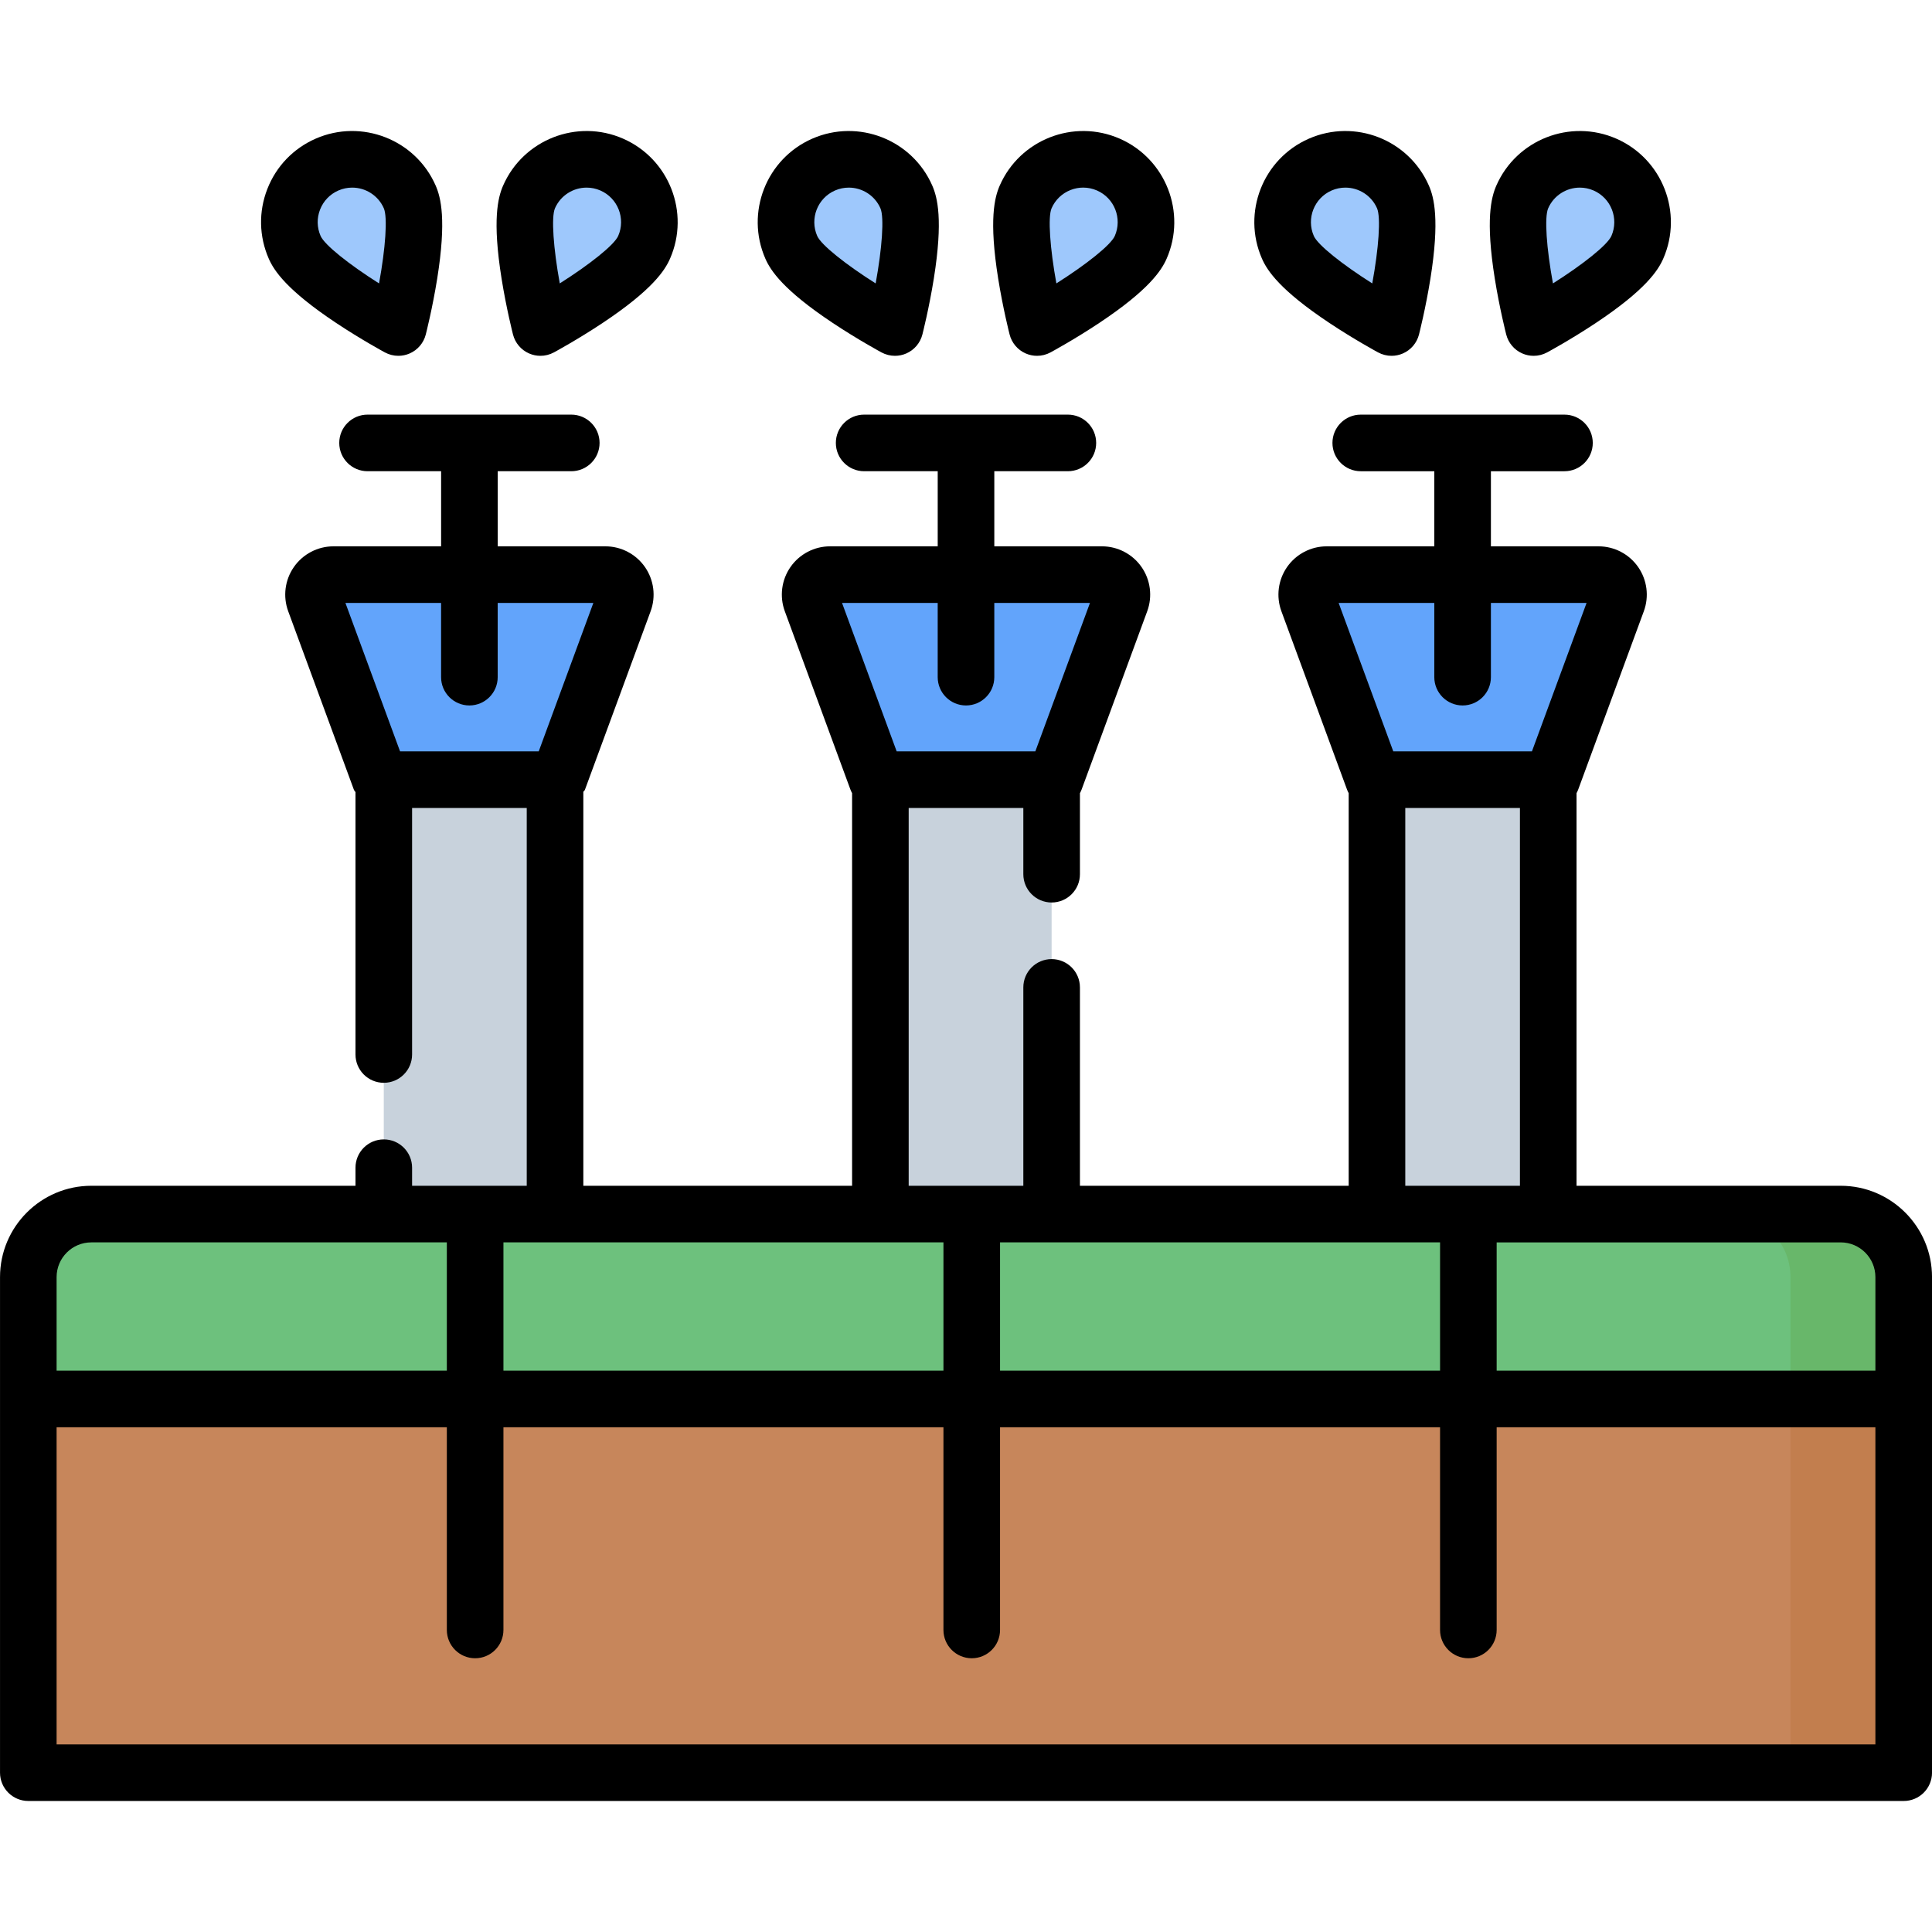
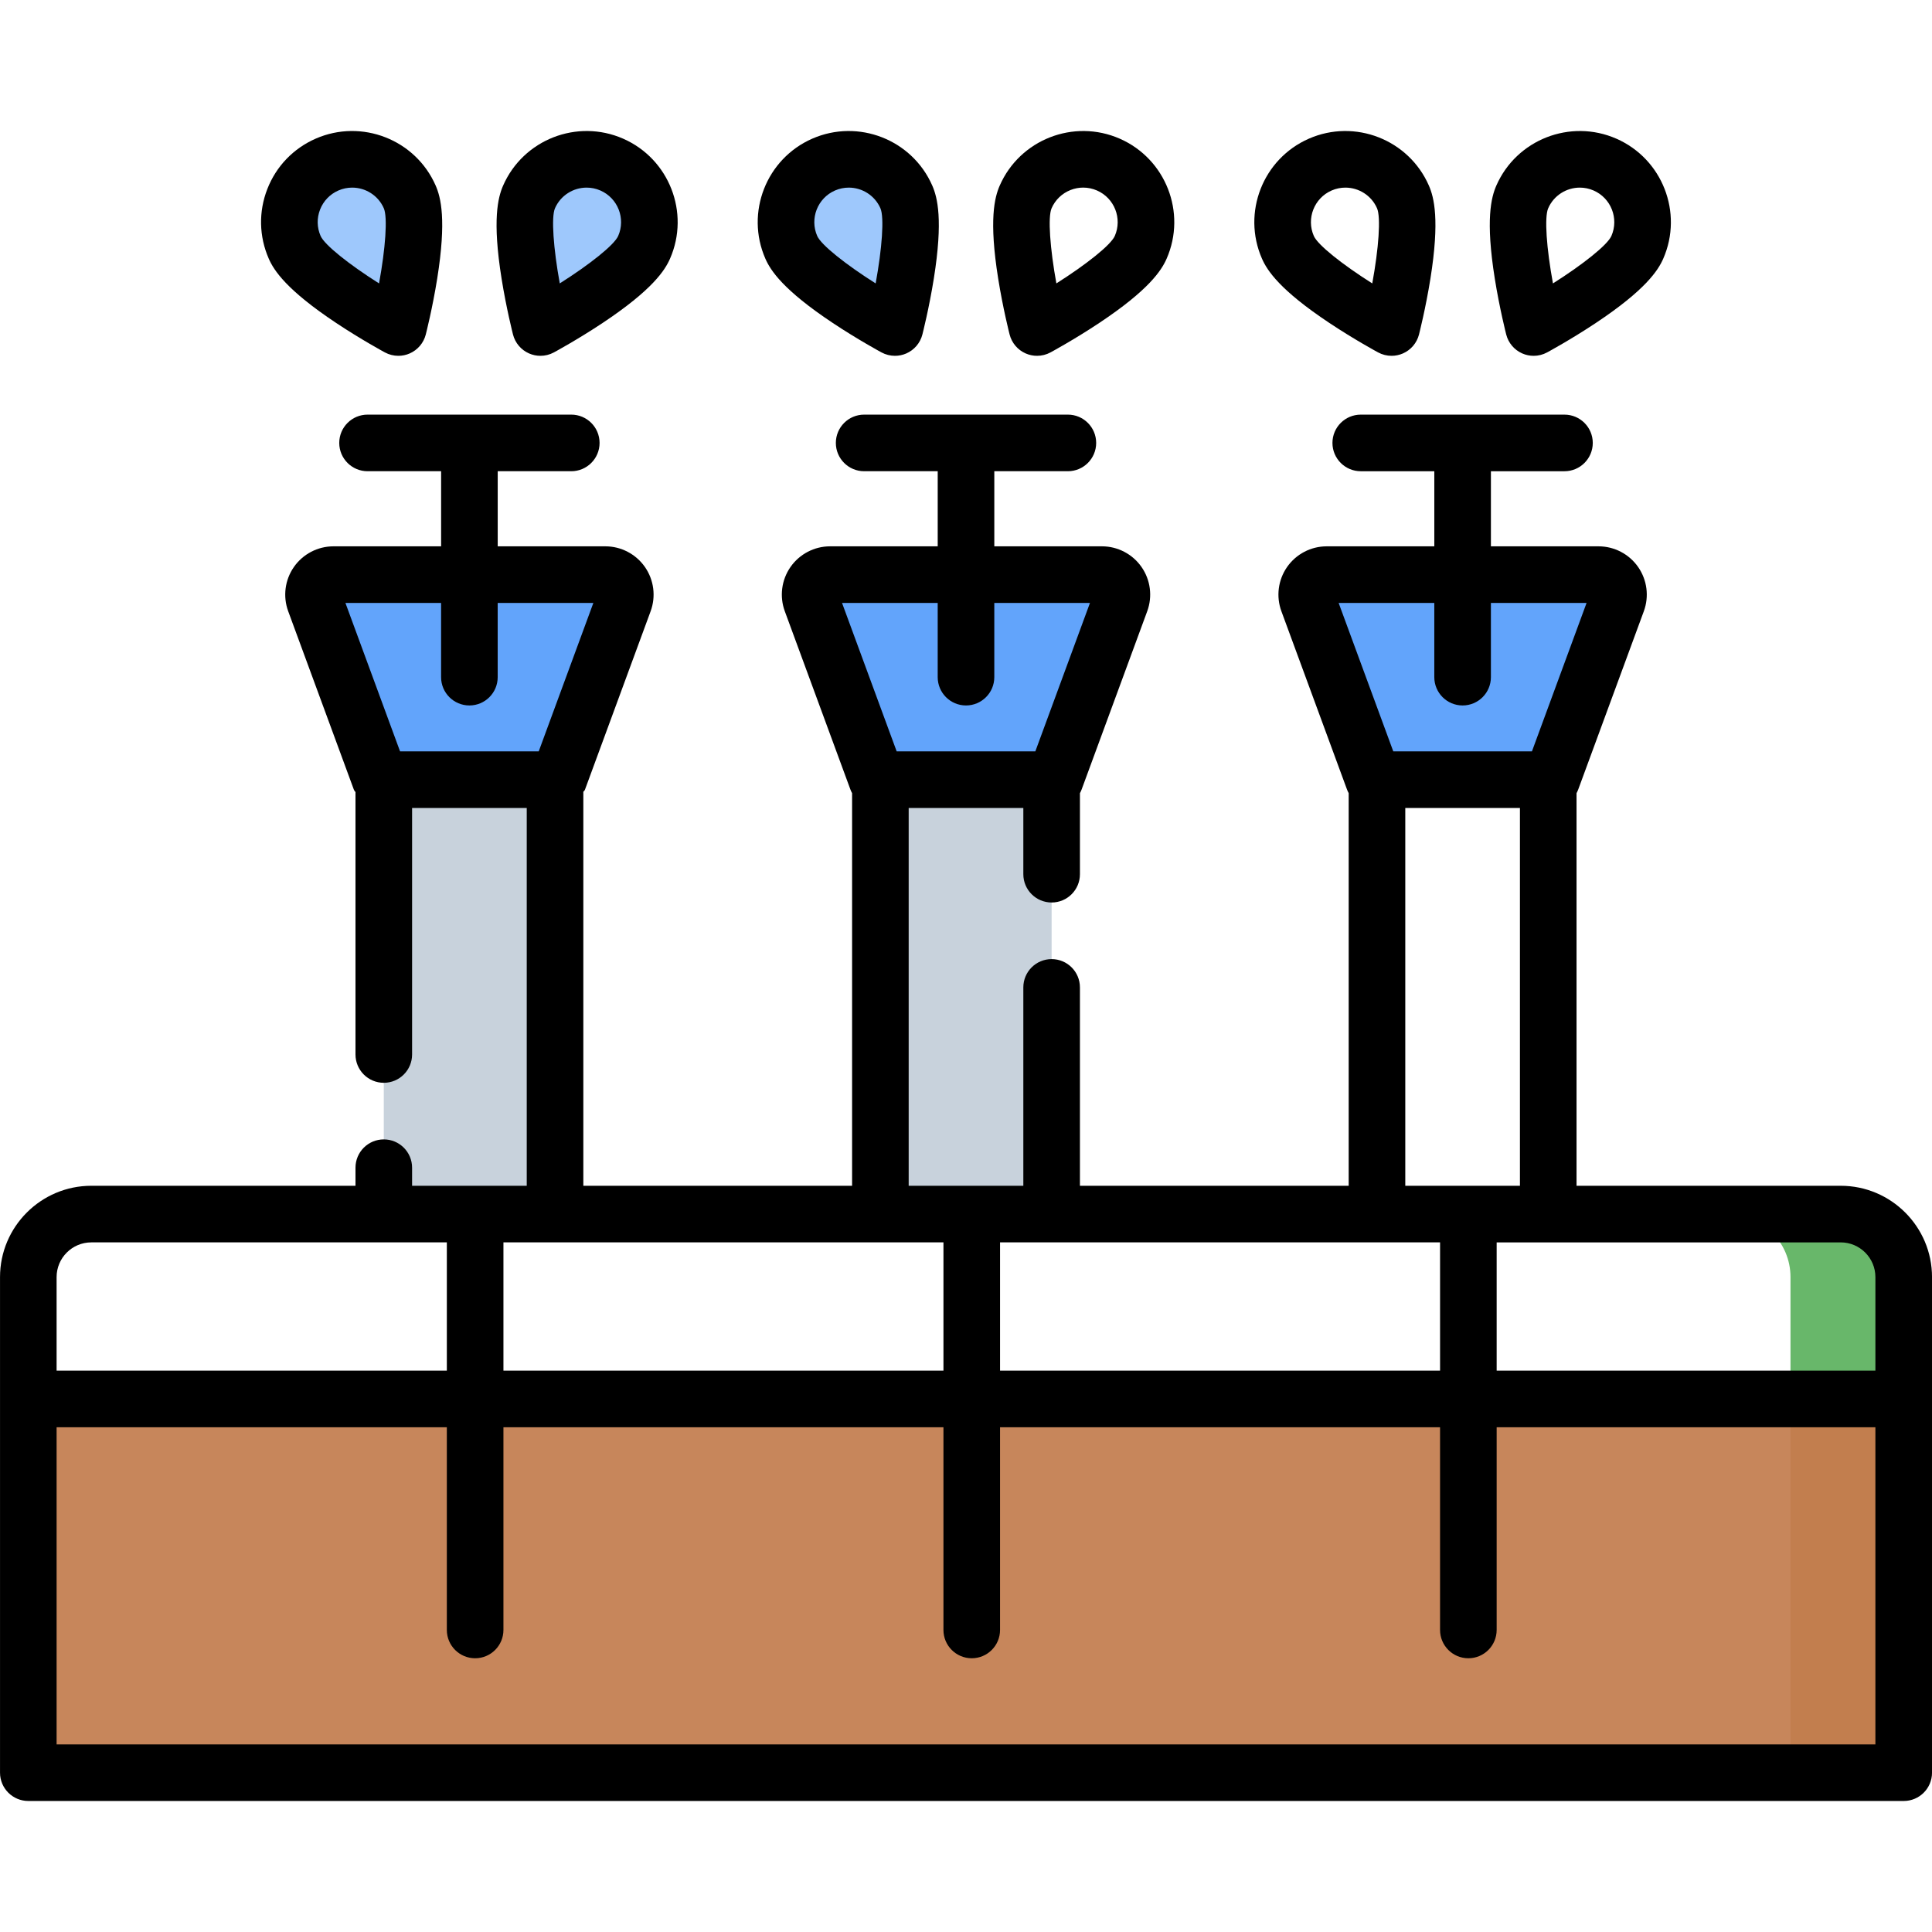
<svg xmlns="http://www.w3.org/2000/svg" id="Capa_1" height="512" viewBox="0 0 512 512" width="512">
  <g>
    <g>
      <g>
-         <path d="m504.5 370.737h-497v-32.295c0-9.223 7.476-16.699 16.699-16.699h463.602c9.223 0 16.699 7.476 16.699 16.699z" fill="#6dc17d" />
-       </g>
+         </g>
    </g>
    <g>
      <g>
        <path d="m487.801 321.743h-30c9.223 0 16.699 7.476 16.699 16.699v32.295h30v-32.295c0-9.222-7.476-16.699-16.699-16.699z" fill="#68b76a" />
      </g>
    </g>
    <g>
      <g>
        <path d="m7.5 370.737h497v99.043h-497z" fill="#c7865b" />
      </g>
    </g>
    <g>
      <g>
        <path d="m474.5 370.737h30v99.043h-30z" fill="#c27e4e" />
      </g>
    </g>
    <g>
      <g>
        <path d="m101.702 206.623h45.384v115.102h-45.384z" fill="#c8d2dc" />
      </g>
    </g>
    <g>
      <g>
        <path d="m147.998 206.623h-47.208l-17.381-47.224c-1.271-3.452 1.284-7.115 4.963-7.115h72.044c3.679 0 6.234 3.663 4.963 7.115z" fill="#62a4fb" />
      </g>
    </g>
    <g>
      <g>
        <path d="m78.093 65.538c-3.687-8.421.151-18.235 8.572-21.922s18.235.151 21.922 8.572-3.017 34.609-3.017 34.609-23.791-12.838-27.477-21.259z" fill="#9ec8fc" />
      </g>
    </g>
    <g>
      <g>
        <path d="m170.695 65.538c3.687-8.421-.151-18.235-8.572-21.922s-18.235.151-21.922 8.572 3.017 34.609 3.017 34.609 23.791-12.838 27.477-21.259z" fill="#9ec8fc" />
      </g>
    </g>
    <g>
      <g>
        <path d="m233.308 206.623h45.384v115.102h-45.384z" fill="#c8d2dc" />
      </g>
    </g>
    <g>
      <g>
        <path d="m279.604 206.623h-47.208l-17.381-47.224c-1.271-3.452 1.284-7.115 4.963-7.115h72.044c3.679 0 6.234 3.663 4.963 7.115z" fill="#62a4fb" />
      </g>
    </g>
    <g>
      <g>
        <path d="m209.699 65.538c-3.687-8.421.151-18.235 8.572-21.922s18.235.151 21.922 8.572-3.017 34.609-3.017 34.609-23.791-12.838-27.477-21.259z" fill="#9ec8fc" />
      </g>
    </g>
    <g>
      <g>
-         <path d="m302.302 65.538c3.687-8.421-.151-18.235-8.572-21.922s-18.235.151-21.922 8.572 3.017 34.609 3.017 34.609 23.79-12.838 27.477-21.259z" fill="#9ec8fc" />
-       </g>
+         </g>
    </g>
    <g>
      <g>
-         <path d="m364.915 206.623h45.384v115.102h-45.384z" fill="#c8d2dc" />
-       </g>
+         </g>
    </g>
    <g>
      <g>
        <path d="m411.211 206.623h-47.208l-17.381-47.224c-1.271-3.452 1.284-7.115 4.963-7.115h72.044c3.679 0 6.234 3.663 4.963 7.115z" fill="#62a4fb" />
      </g>
    </g>
    <g>
      <g>
-         <path d="m341.305 65.538c-3.687-8.421.151-18.235 8.572-21.922s18.235.151 21.922 8.572-3.017 34.609-3.017 34.609-23.79-12.838-27.477-21.259z" fill="#9ec8fc" />
-       </g>
+         </g>
    </g>
    <g>
      <g>
-         <path d="m433.908 65.538c3.687-8.421-.151-18.235-8.572-21.922s-18.235.151-21.922 8.572 3.017 34.609 3.017 34.609 23.79-12.838 27.477-21.259z" fill="#9ec8fc" />
-       </g>
+         </g>
    </g>
    <g>
      <path d="m487.801 314.243h-70.003v-104.047c.17-.314.325-.64.451-.982l17.381-47.225c1.443-3.921.877-8.307-1.513-11.733s-6.311-5.472-10.489-5.472h-28.522v-19.902h19.494c4.142 0 7.5-3.358 7.5-7.5s-3.358-7.5-7.5-7.5h-53.988c-4.142 0-7.5 3.358-7.5 7.5s3.358 7.5 7.5 7.5h19.494v19.902h-28.522c-4.178 0-8.099 2.046-10.489 5.472-2.39 3.427-2.956 7.813-1.513 11.733l17.381 47.225c.126.342.28.668.451.982v104.047h-71.222v-52.571c0-4.142-3.358-7.5-7.5-7.5s-7.5 3.358-7.5 7.5v52.571h-30.384v-100.12h30.384v17.549c0 4.142 3.358 7.5 7.5 7.5s7.5-3.358 7.5-7.5v-21.476c.17-.314.325-.64.451-.982l17.38-47.224c1.443-3.92.879-8.307-1.512-11.734-2.39-3.427-6.311-5.473-10.489-5.473h-28.522v-19.902h19.494c4.142 0 7.5-3.358 7.5-7.5s-3.358-7.5-7.5-7.5h-53.988c-4.142 0-7.5 3.358-7.5 7.5s3.358 7.5 7.5 7.5h19.494v19.902h-28.522c-4.178 0-8.099 2.046-10.489 5.473s-2.955 7.813-1.512 11.733l17.381 47.225c.126.342.28.668.451.982v104.047h-71.222v-104.423c.189-.149.351-.336.451-.607l17.381-47.225c1.443-3.921.877-8.307-1.513-11.733-2.391-3.426-6.312-5.472-10.489-5.472h-28.522v-19.902h19.494c4.142 0 7.5-3.358 7.5-7.5s-3.358-7.5-7.5-7.5h-53.989c-4.142 0-7.5 3.358-7.5 7.5s3.358 7.5 7.5 7.5h19.494v19.902h-28.522c-4.178 0-8.099 2.046-10.489 5.472-2.39 3.427-2.955 7.813-1.513 11.733l17.381 47.225c.117.317.273.529.451.682v69.558c0 4.142 3.358 7.5 7.5 7.5s7.5-3.358 7.5-7.5v-65.331h30.384v100.12h-30.384v-4.79c0-4.142-3.358-7.5-7.5-7.5s-7.5 3.358-7.5 7.5v4.79h-70.003c-13.343.001-24.199 10.857-24.199 24.2v131.338c0 4.142 3.358 7.5 7.5 7.5h497c4.142 0 7.5-3.358 7.5-7.5v-131.338c0-13.343-10.855-24.199-24.199-24.199zm-264.653-154.46h25.352v19.67c0 4.142 3.358 7.5 7.5 7.5s7.5-3.358 7.5-7.5v-19.67h25.352l-14.479 39.34h-36.746zm-131.606 0h25.352v19.67c0 4.142 3.358 7.5 7.5 7.5s7.5-3.358 7.5-7.5v-19.67h25.352l-14.479 39.34h-36.746zm405.458 178.659v24.795h-100.37v-33.994h91.171c5.073 0 9.199 4.127 9.199 9.199zm-246.976-9.199v33.994h-116.607v-33.994zm15 0h116.606v33.994h-116.606zm89.73-169.46h25.352v19.67c0 4.142 3.358 7.5 7.5 7.5s7.5-3.358 7.5-7.5v-19.67h25.352l-14.479 39.34h-36.745zm17.661 54.34h30.384v100.12h-30.384zm-357.415 124.319c0-5.072 4.127-9.199 9.199-9.199h94.218v33.994h-103.417zm0 123.839v-84.043h103.417v53.717c0 4.142 3.358 7.5 7.5 7.5s7.5-3.358 7.5-7.5v-53.717h116.606v53.717c0 4.142 3.358 7.5 7.5 7.5s7.5-3.358 7.5-7.5v-53.717h116.607v53.717c0 4.142 3.358 7.5 7.5 7.5s7.5-3.358 7.5-7.5v-53.717h100.37v84.043z" />
      <path d="m89.06 85.57c6.62 4.403 12.692 7.689 12.947 7.827 1.109.598 2.334.9 3.562.9 1.022 0 2.047-.209 3.008-.63 2.115-.926 3.685-2.774 4.258-5.011.072-.281 1.776-6.972 3.031-14.823 2.489-15.573.959-21.529-.41-24.654-5.34-12.196-19.604-17.773-31.801-12.434-5.907 2.587-10.454 7.319-12.803 13.325-2.349 6.007-2.217 12.568.37 18.476 1.369 3.126 4.707 8.291 17.838 17.024zm-4.237-30.037c.889-2.275 2.611-4.067 4.849-5.047 1.19-.521 2.432-.767 3.654-.767 3.523 0 6.888 2.048 8.389 5.476 1.044 2.386.437 10.649-1.264 19.913-7.96-5.035-14.444-10.193-15.488-12.578h-.001c-.979-2.237-1.028-4.722-.139-6.997z" />
      <path d="m135.953 88.657c.572 2.236 2.143 4.085 4.258 5.01.961.421 1.985.63 3.008.63 1.228 0 2.453-.301 3.562-.9.255-.138 6.328-3.424 12.947-7.827 13.132-8.734 16.469-13.899 17.838-17.024 5.339-12.195-.239-26.461-12.435-31.8-12.193-5.339-26.46.239-31.8 12.434-1.368 3.125-2.899 9.081-.409 24.654 1.255 7.851 2.959 14.542 3.031 14.823zm11.119-33.461c1.502-3.429 4.866-5.477 8.39-5.477 1.223 0 2.464.247 3.654.767 4.619 2.022 6.732 7.425 4.709 12.044-1.044 2.384-7.524 7.541-15.481 12.574-1.676-9.208-2.298-17.566-1.272-19.908z" />
      <path d="m220.666 85.57c6.62 4.403 12.692 7.689 12.947 7.827 1.109.598 2.334.9 3.562.9 1.023 0 2.047-.209 3.008-.63 2.115-.926 3.686-2.774 4.258-5.01.072-.281 1.776-6.972 3.031-14.823 2.49-15.573.959-21.529-.409-24.654-5.339-12.196-19.604-17.773-31.801-12.434-12.195 5.34-17.773 19.605-12.434 31.8 1.369 3.125 4.706 8.291 17.838 17.024zm.612-35.083c1.19-.521 2.432-.767 3.654-.767 3.523 0 6.888 2.048 8.389 5.476 1.044 2.385.437 10.649-1.264 19.913-7.96-5.035-14.445-10.193-15.489-12.578-2.021-4.619.092-10.022 4.71-12.044z" />
      <path d="m267.56 88.657c.572 2.236 2.143 4.085 4.258 5.01.961.421 1.985.63 3.008.63 1.228 0 2.453-.301 3.562-.9.255-.138 6.328-3.424 12.947-7.827 13.132-8.734 16.469-13.899 17.838-17.024 5.339-12.195-.239-26.46-12.435-31.8-12.192-5.338-26.46.238-31.8 12.434-1.368 3.125-2.899 9.081-.409 24.654 1.255 7.851 2.958 14.542 3.031 14.823zm11.119-33.461c.979-2.237 2.771-3.959 5.046-4.849 1.08-.422 2.207-.633 3.333-.633 1.246 0 2.489.258 3.664.772 4.619 2.022 6.732 7.425 4.71 12.044-1.044 2.384-7.525 7.541-15.481 12.574-1.677-9.208-2.298-17.566-1.272-19.908z" />
      <path d="m352.272 85.57c6.62 4.403 12.692 7.689 12.947 7.827 1.109.598 2.334.9 3.562.9 1.022 0 2.047-.209 3.008-.63 2.115-.926 3.685-2.774 4.258-5.01.072-.281 1.776-6.972 3.031-14.823 2.49-15.573.958-21.529-.41-24.654-5.339-12.195-19.602-17.774-31.801-12.434-12.195 5.34-17.772 19.605-12.434 31.8 1.37 3.125 4.708 8.291 17.839 17.024zm.612-35.083c1.19-.521 2.432-.767 3.654-.767 3.523 0 6.888 2.048 8.39 5.477 1.044 2.385.437 10.649-1.264 19.913-7.961-5.035-14.445-10.193-15.489-12.578-2.022-4.62.091-10.023 4.709-12.045z" />
      <path d="m399.165 88.657c.572 2.237 2.143 4.085 4.258 5.011.961.421 1.985.63 3.008.63 1.228 0 2.453-.301 3.562-.9.255-.138 6.328-3.424 12.947-7.827 13.132-8.734 16.469-13.899 17.838-17.024 5.339-12.195-.239-26.46-12.434-31.8-12.197-5.339-26.46.239-31.8 12.434-1.368 3.125-2.899 9.081-.41 24.654 1.256 7.85 2.959 14.541 3.031 14.822zm11.12-33.461c1.501-3.429 4.865-5.476 8.389-5.476 1.223 0 2.464.247 3.654.767 4.619 2.022 6.732 7.425 4.709 12.044-1.044 2.385-7.528 7.544-15.488 12.578-1.7-9.264-2.308-17.528-1.264-19.913z" />
    </g>
  </g>
</svg>